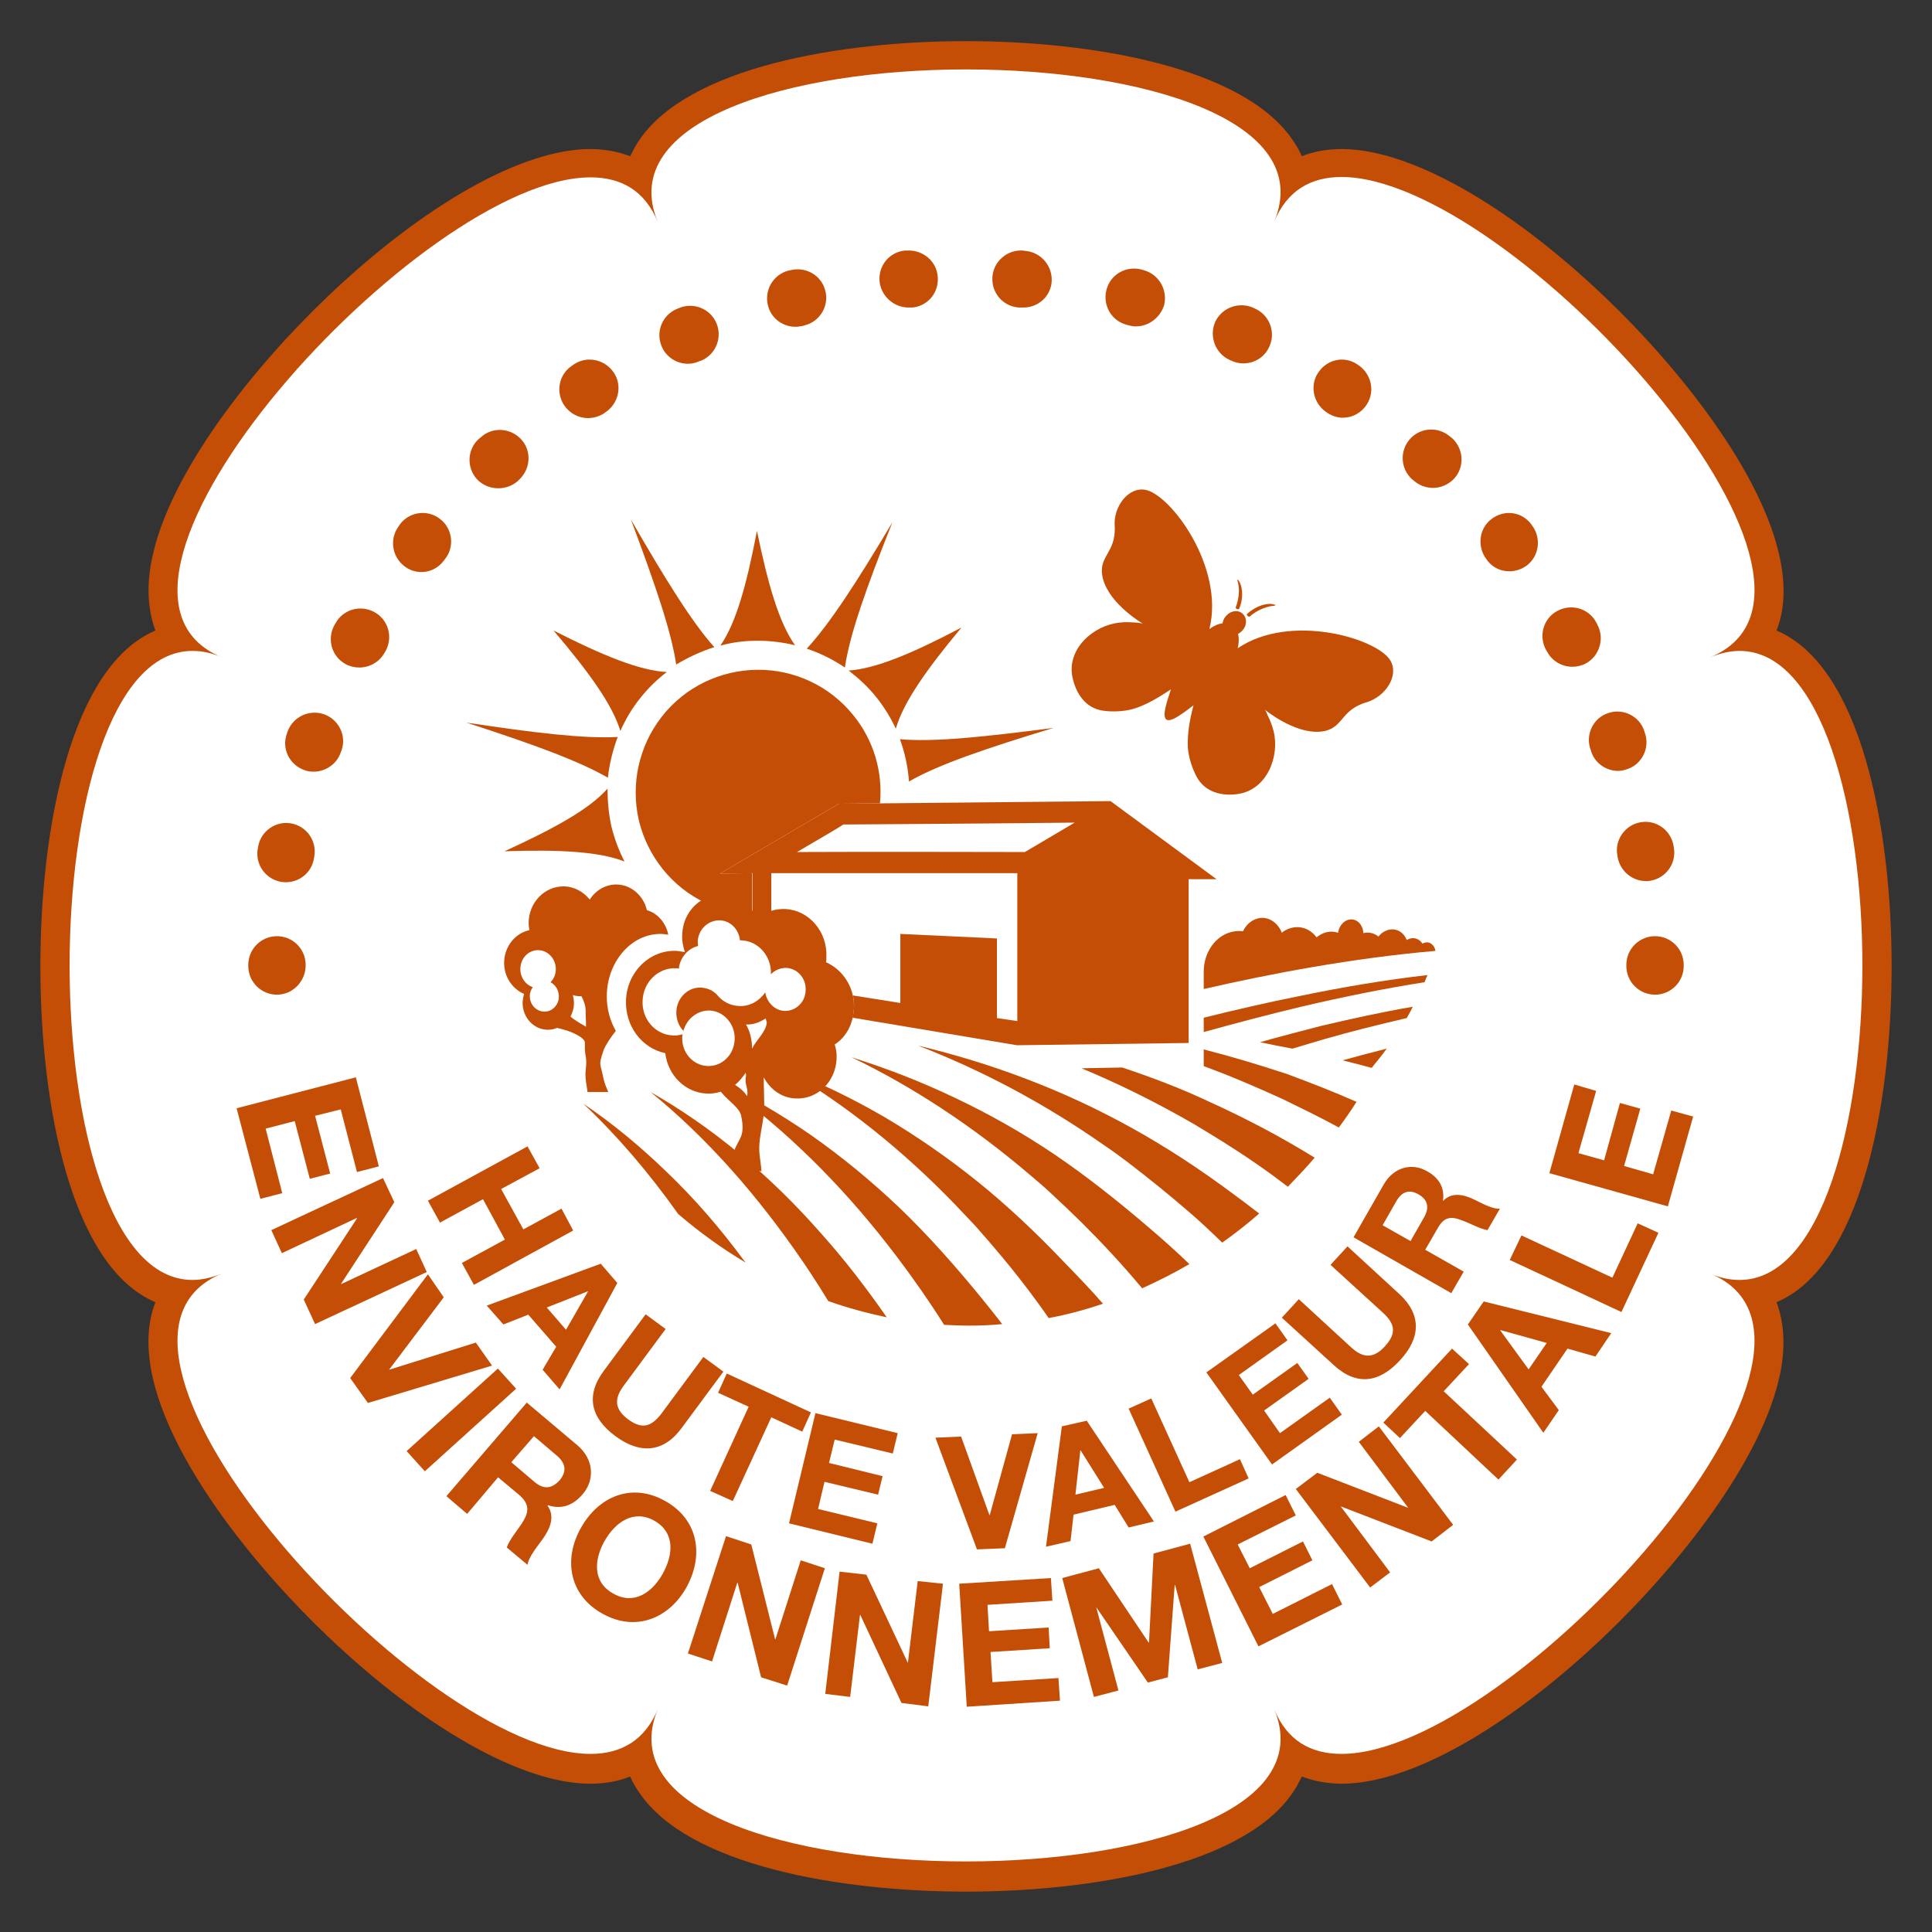
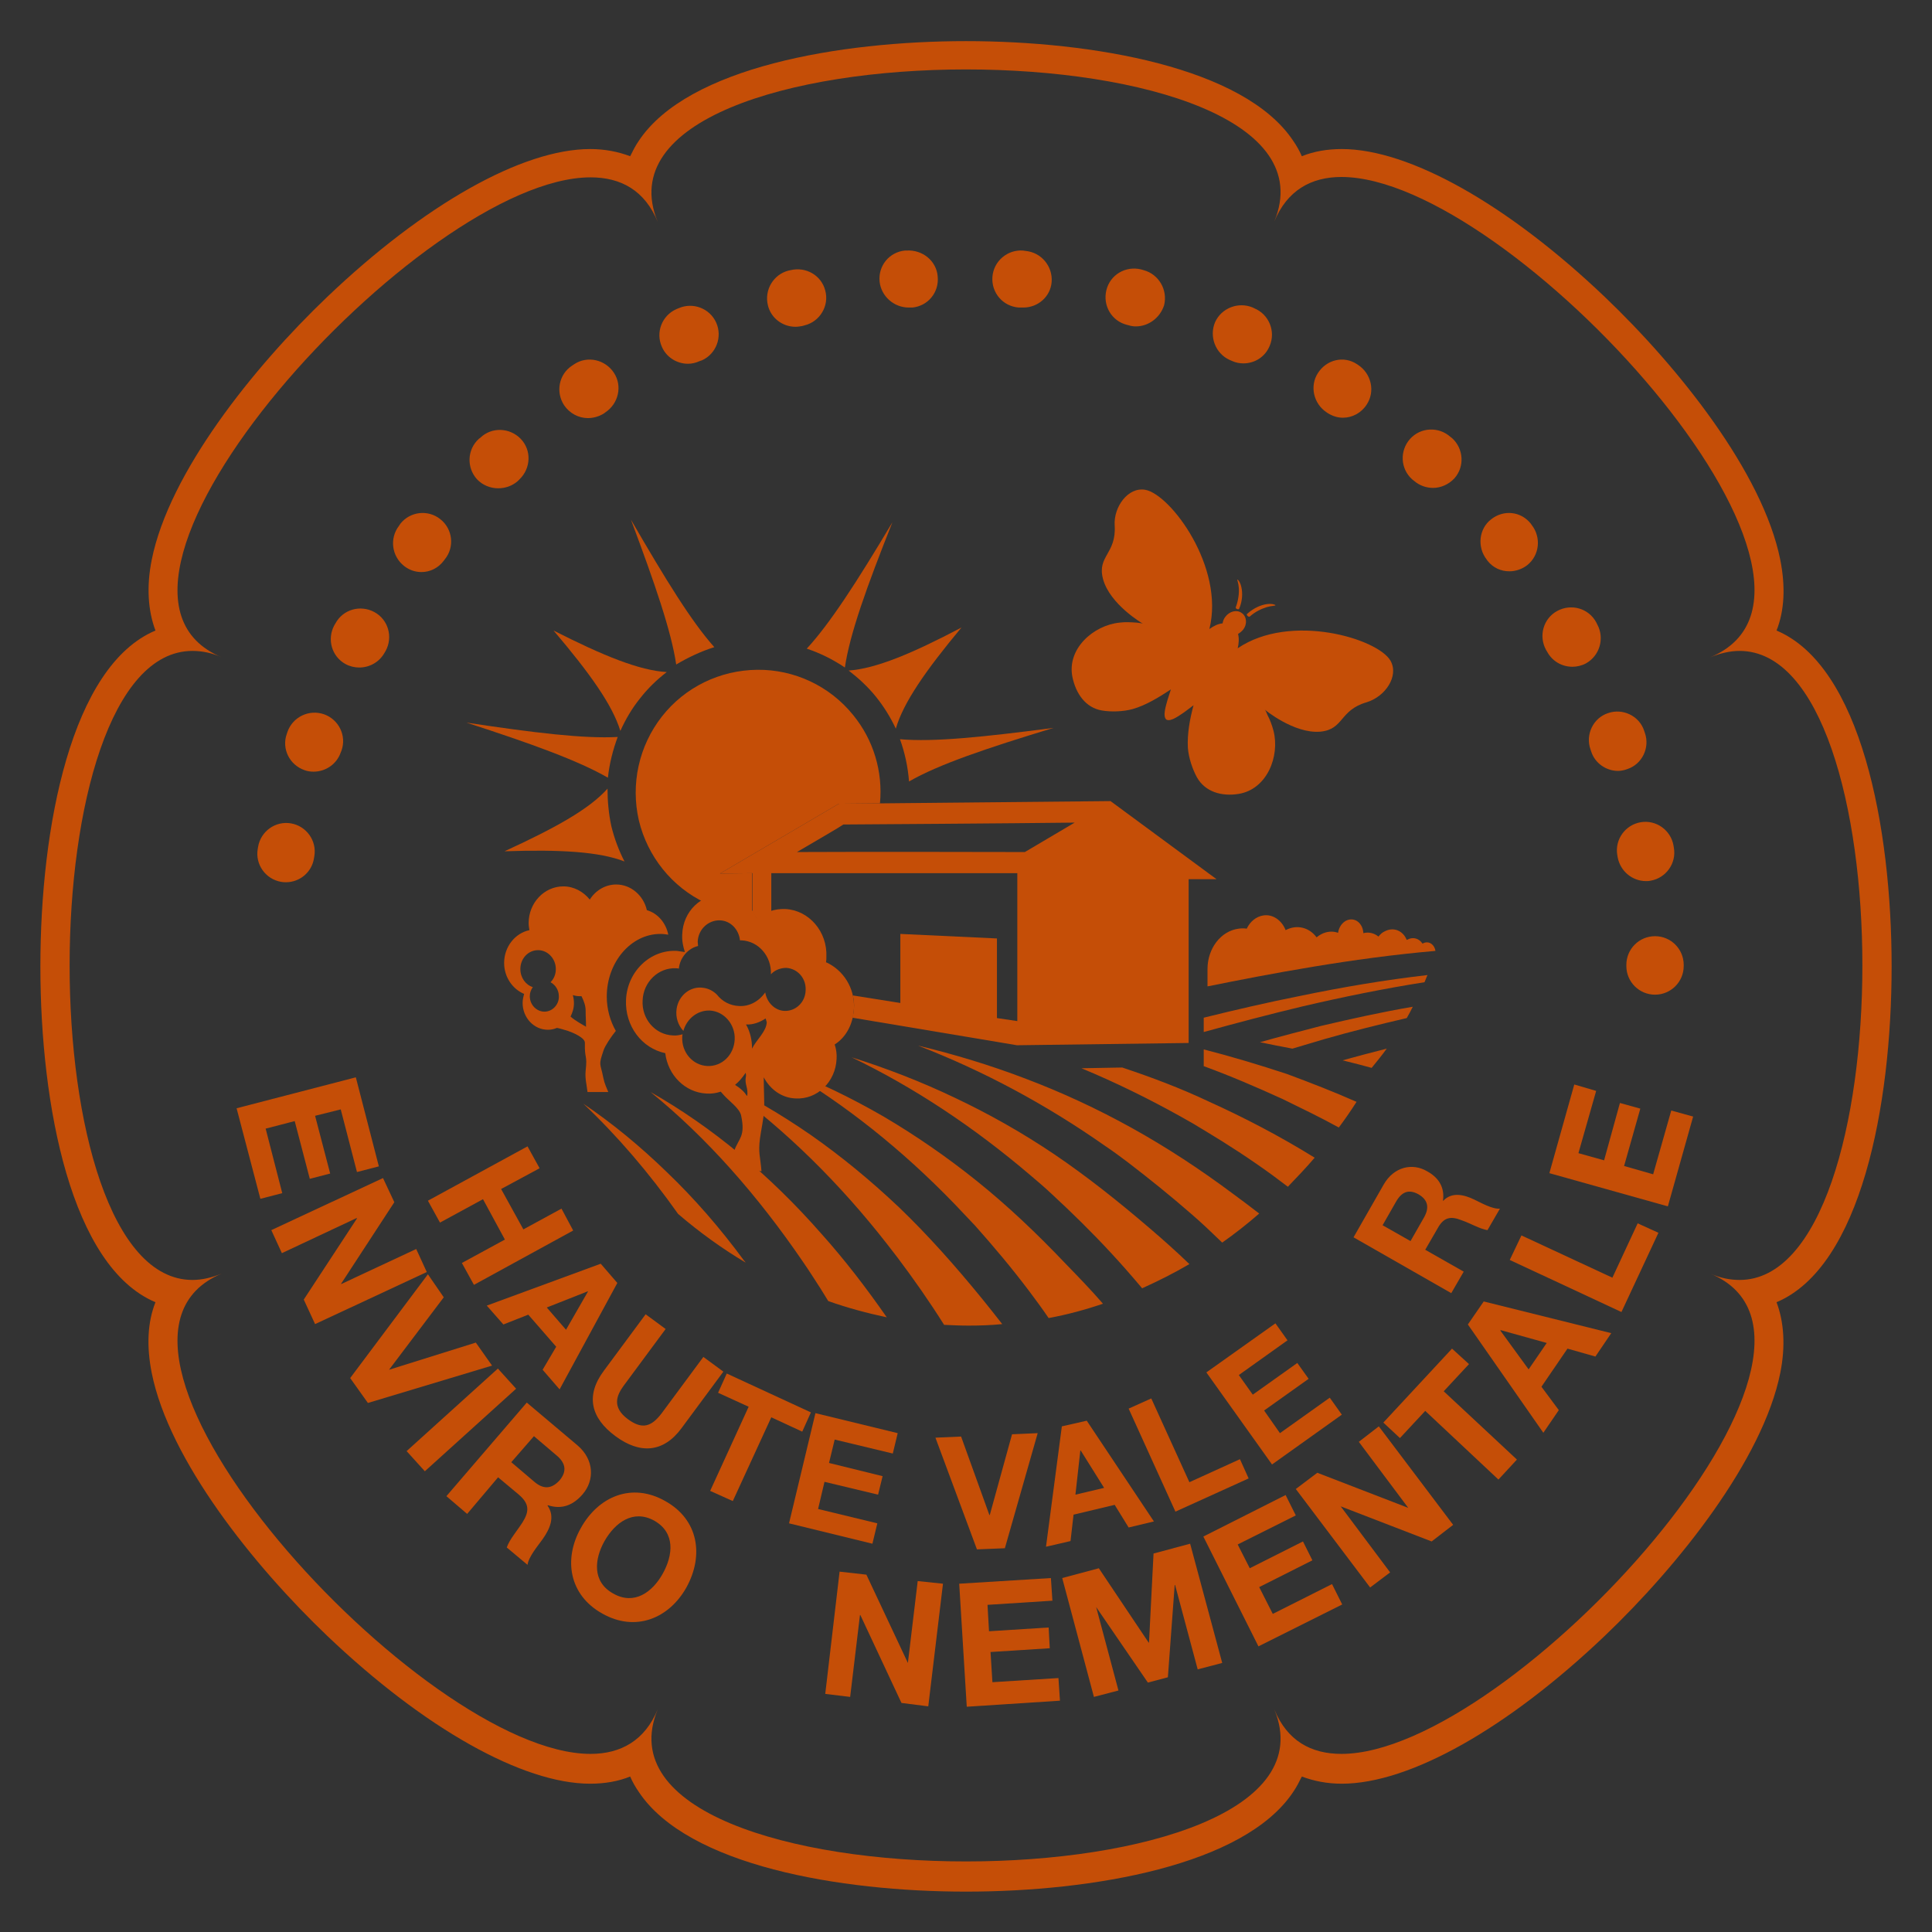
<svg xmlns="http://www.w3.org/2000/svg" version="1.1" id="Calque_1" focusable="false" x="0px" y="0px" viewBox="0 0 512 512" style="enable-background:new 0 0 512 512;" xml:space="preserve">
  <rect x="0" y="0" width="512" height="512" fill="#333333" stroke="none" />
  <style type="text/css">
	.st0{fill:#FFFFFF;}
	.st1{fill:#C54E07;}
</style>
  <g>
-     <path class="st0" d="M256,497.4c-30.9,0-71.3-6.5-83.5-24.7c-1.5-2.3-2.6-4.8-3.2-7.3c-3.5,2.3-7.8,3.5-12.8,3.5   c-35,0-104.4-65.3-112.5-105.8c-1.6-8.1-0.7-15,2.7-20.2c-5.5-1.2-12.1-5.1-18-15.2c-18.9-32.7-18.9-110.2,0-142.9   c5.9-10.2,12.5-14,18-15.2c-3.4-5.2-4.3-12.1-2.7-20.2c8.1-40.6,77.5-105.8,112.5-105.8c5,0,9.3,1.2,12.8,3.5   c0.6-2.6,1.6-5,3.2-7.3c12.2-18.2,52.6-24.7,83.5-24.7c30.9,0,71.3,6.5,83.5,24.7c1.6,2.3,2.6,4.8,3.2,7.3   c3.5-2.3,7.8-3.5,12.8-3.5c35,0,104.4,65.3,112.5,105.8c1.6,8.1,0.7,15-2.7,20.2c22.1,4.7,32.1,45.8,32.1,86.7   c0,40.9-9.9,82.1-32.1,86.8c3.4,5.2,4.3,12.1,2.7,20.2c-8.1,40.6-77.4,105.8-112.5,105.9h0c-5,0-9.3-1.2-12.8-3.5   c-0.6,2.6-1.6,5-3.2,7.3C327.3,490.9,286.9,497.4,256,497.4" />
    <path class="st1" d="M256,18.4c46.4,0,92.8,13.4,81.7,40.3c3.4-8.2,9.7-11.8,17.8-11.8c44.7,0,143.3,108.4,97.7,127.3   c2.7-1.1,5.3-1.7,7.8-1.7c43.4,0,43.4,166.7,0,166.7c-2.5,0-5.1-0.5-7.8-1.7c45.6,18.9-53,127.3-97.7,127.3   c-8.1,0-14.4-3.5-17.8-11.8c11.1,26.9-35.3,40.3-81.7,40.3c-46.4,0-92.8-13.4-81.7-40.3c-3.4,8.2-9.7,11.8-17.8,11.8   c-44.7,0-143.3-108.4-97.7-127.3c-2.7,1.1-5.3,1.7-7.8,1.7c-43.4,0-43.4-166.7,0-166.7c2.5,0,5.1,0.5,7.8,1.7   C13.2,155.4,111.8,47,156.5,47c8.1,0,14.4,3.5,17.8,11.8C163.2,31.9,209.6,18.4,256,18.4 M256,10.9c-33.4,0-73.7,6.9-86.7,26.4   c-0.9,1.3-1.6,2.7-2.3,4.1c-3.2-1.2-6.7-1.9-10.6-1.9c-18,0-44,14.7-69.7,39.2c-19.5,18.6-41.9,46.6-46.5,69.7   c-1.4,7-1,13.4,1,18.7c-22.3,9.4-30.5,52-30.5,89c0,37,8.2,79.6,30.5,89c-2.1,5.3-2.4,11.6-1,18.7c4.6,23.1,27,51.1,46.5,69.7   c25.7,24.5,51.8,39.2,69.7,39.2c3.8,0,7.4-0.6,10.6-1.9c0.6,1.4,1.4,2.8,2.3,4.1c13,19.5,53.3,26.4,86.7,26.4   c33.4,0,73.7-6.9,86.7-26.4c0.9-1.3,1.6-2.7,2.3-4.1c3.2,1.2,6.7,1.9,10.6,1.9c18,0,44-14.7,69.7-39.2   c19.5-18.6,41.9-46.7,46.5-69.7c1.4-7,1-13.4-1-18.7c22.3-9.4,30.5-52,30.5-89s-8.2-79.6-30.5-89c2.1-5.3,2.4-11.6,1-18.7   c-4.6-23.1-27-51.1-46.5-69.7c-25.7-24.5-51.8-39.2-69.7-39.2c-3.8,0-7.4,0.6-10.6,1.9c-0.6-1.4-1.4-2.8-2.3-4.1   C329.7,17.8,289.4,10.9,256,10.9" />
    <polygon class="st1" points="94.3,285.5 100.4,309.1 94.6,310.6 90.3,294 83.5,295.7 87.5,311 82.1,312.4 78.1,297.1 70.4,299.1    74.8,316.2 69,317.7 62.7,293.7  " />
    <polygon class="st1" points="101.5,312.2 104.5,318.6 90.4,340.2 90.4,340.3 110.3,331 113.1,337.1 83.5,350.9 80.5,344.4    94.6,322.9 94.5,322.8 74.7,332.1 71.9,326  " />
    <polygon class="st1" points="97.5,371.8 92.8,365.2 113.4,337.7 117.6,343.8 103.1,363 103.1,363 126.1,355.8 130.4,361.9  " />
    <rect x="105.8" y="372.6" transform="matrix(0.742 -0.671 0.671 0.742 -220.762 179.081)" class="st1" width="32.6" height="7.2" />
    <path class="st1" d="M139.6,371.7L153,383c4.5,3.8,4.6,9.3,1.4,13c-2.5,2.9-5.5,4.1-9.2,2.9l-0.1,0.1c2.1,3,0.6,6.2-1.3,8.9   c-1.2,1.7-3.7,4.6-4,6.8l-5.5-4.6c0.7-2.1,2.8-4.5,4.2-6.7c1.8-2.9,1.8-4.9-1-7.3l-5.5-4.6l-8.2,9.7l-5.5-4.7L139.6,371.7z    M135.5,387.5l6,5.1c2.4,2.1,4.6,2.1,6.8-0.3c2-2.4,1.6-4.6-0.8-6.6l-6-5.1L135.5,387.5z" />
    <path class="st1" d="M176.3,397.8c8.8,4.9,10.3,14.4,5.6,22.9c-4.6,8.2-13.5,11.9-22.3,6.9c-8.8-4.9-10.3-14.4-5.7-22.6   C158.6,396.5,167.5,392.8,176.3,397.8 M162.5,422.3c5.6,3.2,10.4-0.4,13.1-5.2c2.8-5,3.4-10.9-2.2-14.1c-5.6-3.1-10.4,0.5-13.2,5.4   C157.5,413.2,156.9,419.2,162.5,422.3" />
-     <polygon class="st1" points="192.4,407.1 199.1,409.3 205.4,434.4 205.5,434.4 212.2,413.5 218.6,415.6 208.6,446.7 201.7,444.5    195.5,419.5 195.4,419.4 188.7,440.3 182.3,438.2  " />
    <polygon class="st1" points="222.5,416.5 229.6,417.3 240.6,440.7 240.6,440.7 243.2,419 249.9,419.7 246,452.2 238.9,451.3    228,428 227.9,428 225.3,449.7 218.7,448.9  " />
    <polygon class="st1" points="254.2,419.7 278.5,418.2 278.9,424.2 261.7,425.3 262.1,432.3 277.9,431.3 278.2,436.8 262.5,437.8    263,445.8 280.5,444.7 280.9,450.7 256.2,452.3  " />
    <polygon class="st1" points="281.5,418.2 291.2,415.6 304.4,435.3 304.5,435.3 305.7,411.7 315.4,409.1 323.9,440.7 317.4,442.4    311.4,420 311.3,420.1 309.5,444.5 304.2,445.9 290.5,425.9 290.5,425.9 296.4,448 289.9,449.7  " />
    <polygon class="st1" points="318.9,407.2 340.7,396.2 343.4,401.6 328,409.3 331.2,415.6 345.3,408.5 347.8,413.5 333.7,420.6    337.3,427.7 353,419.8 355.7,425.2 333.5,436.3  " />
    <polygon class="st1" points="343.4,394.6 349.1,390.3 373.2,399.6 373.2,399.6 360.1,382.1 365.4,378 385.1,404.1 379.4,408.5    355.3,399.2 355.3,399.2 368.4,416.7 363.1,420.7  " />
    <polygon class="st1" points="377.7,373.9 371,381.1 366.6,377 384.8,357.4 389.3,361.5 382.6,368.7 402,386.8 397.1,392.1  " />
    <path class="st1" d="M389,351l4.2-6.1l33.8,8.4l-4.2,6.2l-7.4-2.1l-6.9,10.1l4.6,6.2l-4.1,6L389,351z M405.1,362.9l4.8-7l-12.2-3.4   l-0.1,0.1L405.1,362.9z" />
    <polygon class="st1" points="400.1,333.9 403.2,327.4 427.3,338.6 434,324.2 439.5,326.7 429.7,347.7  " />
    <polygon class="st1" points="410.6,310.9 417.2,287.4 423,289.1 418.3,305.6 425.1,307.5 429.3,292.3 434.7,293.8 430.4,309    438.1,311.2 442.9,294.3 448.7,295.9 442,319.7  " />
    <polygon class="st1" points="139.8,303.8 143,309.6 132.8,315.1 138.7,325.8 148.8,320.3 151.9,326.1 125.6,340.5 122.4,334.7    133.8,328.5 128,317.8 116.6,324 113.4,318.2  " />
    <path class="st1" d="M159.2,334.9l4.4,5.1l-15.3,28.2l-4.5-5.2l3.6-6.1l-7.4-8.5l-6.6,2.6l-4.4-5L159.2,334.9z M144.9,346.5   l5.1,5.9l5.8-10.1l0-0.1L144.9,346.5z" />
    <path class="st1" d="M180.6,378.5c-4.8,6.5-11,6.9-17.5,2.1c-6.5-4.8-8-10.7-3.1-17.3l11.1-15l5.3,3.9l-11.1,15   c-1.9,2.6-3.2,5.7,1.1,8.9c3.8,2.8,6.2,2,8.9-1.5l11.1-15l5.3,3.9L180.6,378.5z" />
    <polygon class="st1" points="198.4,372.8 190.3,369.1 192.6,364 214.9,374.3 212.6,379.4 204.4,375.6 194.2,397.8 188.2,395.1  " />
    <polygon class="st1" points="216.1,374.5 237.9,379.8 236.6,385.2 221.2,381.5 219.7,387.7 233.9,391.2 232.7,396.1 218.5,392.7    216.8,399.9 232.5,403.7 231.2,409.1 209.1,403.7  " />
    <polygon class="st1" points="266.3,410.3 258.9,410.6 247.9,381 254.7,380.7 262.2,401.5 262.3,401.5 268.2,380.1 275,379.8  " />
    <path class="st1" d="M281.4,378l6.6-1.5l17.8,26.7l-6.7,1.6l-3.7-6l-10.9,2.6l-0.8,7l-6.5,1.5L281.4,378z M285,396.1l7.6-1.8   l-6.2-9.9l-0.1,0L285,396.1z" />
    <polygon class="st1" points="299.1,373.3 305.1,370.6 315.2,392.8 328.6,386.7 330.9,391.8 311.5,400.6  " />
    <polygon class="st1" points="319.7,363.7 338,350.7 341.2,355.2 328.3,364.4 332,369.6 343.8,361.2 346.8,365.4 335,373.8    339.2,379.8 352.4,370.4 355.6,374.9 337.1,388.1  " />
-     <path class="st1" d="M370.8,342.9c6,5.5,5.7,11.7,0.2,17.6c-5.5,6-11.5,6.8-17.5,1.3l-13.8-12.6l4.5-4.9L358,357   c2.4,2.2,5.4,3.8,9-0.2c3.2-3.5,2.7-6-0.6-9l-13.8-12.6l4.5-4.9L370.8,342.9z" />
    <path class="st1" d="M358.7,327.9l8-14c2.7-4.7,7.6-5.8,11.5-3.5c3.1,1.7,4.7,4.3,4.2,7.8l0.1,0c2.3-2.4,5.5-1.6,8.2-0.3   c1.7,0.8,4.8,2.6,6.8,2.4l-3.3,5.7c-2-0.3-4.5-1.8-6.8-2.6c-3-1.2-4.8-0.8-6.4,2.1l-3.3,5.7l10.2,5.8l-3.3,5.7L358.7,327.9z    M373.8,328.9l3.6-6.3c1.4-2.5,1.1-4.6-1.5-6.1c-2.5-1.4-4.4-0.7-5.9,1.9l-3.6,6.3L373.8,328.9z" />
    <path class="st1" d="M371.1,241.3L371.1,241.3c-0.1,0.1-0.2,0.1-0.2,0.1L371.1,241.3z M375.6,242.1L375.6,242.1   C375.5,242.1,375.5,242.1,375.6,242.1C375.5,242.1,375.6,242.1,375.6,242.1" />
-     <path class="st1" d="M380.4,252 M380.4,252c0-0.2-0.1-0.3-0.1-0.5c-0.5-1.5-1.9-2.2-3.2-1.5c0,0-0.1,0.1-0.1,0.1   c-0.9-1.4-2.5-1.9-4-1.1c-0.1,0-0.1,0.1-0.2,0.1c-1-2.5-3.5-3.5-5.8-2.3c-0.7,0.3-1.2,0.8-1.7,1.4c-1.1-0.9-2.6-1.3-4-0.9   c0-0.4-0.1-0.8-0.2-1.2c-0.7-2.1-2.6-3-4.4-2.1c-1.1,0.6-1.9,1.8-2.1,3.2c-1.4-0.5-3-0.4-4.5,0.4c-0.4,0.2-0.8,0.5-1.2,0.8   c-1.9-2.6-5.2-3.5-8.2-1.9c-0.4,0.2-0.7,0.4-1,0.7c-1-2.6-3.4-4.3-5.9-3.9c-1.9,0.3-3.5,1.6-4.4,3.5c-0.7-0.1-1.4-0.1-2.1,0   c-4.8,0.6-8.3,5.3-8.3,10.7v4.6C336.4,258.1,358.4,253.9,380.4,252" />
+     <path class="st1" d="M380.4,252 M380.4,252c0-0.2-0.1-0.3-0.1-0.5c-0.5-1.5-1.9-2.2-3.2-1.5c0,0-0.1,0.1-0.1,0.1   c-0.9-1.4-2.5-1.9-4-1.1c-0.1,0-0.1,0.1-0.2,0.1c-1-2.5-3.5-3.5-5.8-2.3c-0.7,0.3-1.2,0.8-1.7,1.4c-1.1-0.9-2.6-1.3-4-0.9   c0-0.4-0.1-0.8-0.2-1.2c-0.7-2.1-2.6-3-4.4-2.1c-1.1,0.6-1.9,1.8-2.1,3.2c-1.4-0.5-3-0.4-4.5,0.4c-0.4,0.2-0.8,0.5-1.2,0.8   c-1.9-2.6-5.2-3.5-8.2-1.9c-1-2.6-3.4-4.3-5.9-3.9c-1.9,0.3-3.5,1.6-4.4,3.5c-0.7-0.1-1.4-0.1-2.1,0   c-4.8,0.6-8.3,5.3-8.3,10.7v4.6C336.4,258.1,358.4,253.9,380.4,252" />
    <path class="st1" d="M328.3,155.8c0.1,1.3-0.1,3.3-0.8,5.1c-0.1,0.2,0.1,0.4,0.3,0.5c0.3,0.1,0.5,0.1,0.6-0.1   c0.9-2.1,0.9-4.2,0.6-5.6c-0.3-1.5-1-2.2-1.1-2.1C327.8,153.6,328.2,154.4,328.3,155.8 M330.6,163.2c0.2,0.2,0.4,0.3,0.6,0.2   c1.4-1.3,3.2-2.1,4.5-2.5c1.3-0.4,2.2-0.3,2.3-0.5c0.1-0.1-0.8-0.5-2.3-0.3c-1.5,0.2-3.4,1-5.1,2.5   C330.3,162.8,330.4,163,330.6,163.2 M368.5,175.1c-3.4-5.9-26.5-12.8-40.5-3.3c0.3-1.2,0.4-2.6,0.1-3.8c0.5-0.3,1-0.7,1.4-1.2   c1.1-1.5,0.9-3.5-0.5-4.4c-1.3-0.9-3.2-0.4-4.3,1.1c-0.4,0.5-0.6,1.1-0.7,1.7c-1.2,0.1-2.4,0.7-3.5,1.5c4.1-16.4-10.3-35.7-17-36.9   c-4.6-0.8-8.4,4.6-8.1,9.4c0.5,7.6-4.7,8.1-3.1,14.2c1.8,6.8,10.6,11.9,10.6,11.9c-0.4-0.2-1.2-0.2-1.7-0.3c-1.5-0.1-3-0.2-4.5,0   c-6.9,0.7-14,6.9-12.5,14.4c0.9,4.4,3.5,8.2,7.9,8.9c2.4,0.4,5.6,0.3,8.1-0.4c3.5-1,6.9-3.1,10.1-5.2c-0.3,0.9-0.6,1.9-0.9,2.8   c-0.3,1.2-1.4,4.3-0.3,5.2c1.2,0.7,3.7-1.3,4.8-2c0.8-0.6,1.6-1.2,2.4-1.8c-1,3.7-1.7,7.6-1.5,11.3c0.2,2.6,1.2,5.6,2.4,7.8   c2.2,3.9,6.6,5.1,11,4.4c7.6-1.2,11-10,9.3-16.7c-0.4-1.5-0.9-2.9-1.6-4.2c-0.2-0.4-0.4-1.2-0.8-1.5c0,0,7.8,6.5,14.8,5.9   c6.3-0.6,5-5.7,12.3-7.8C367.1,184.6,370.8,179.2,368.5,175.1" />
    <path class="st1" d="M195.9,305.7c-7.6-6.3-15.4-11.7-23.5-16.3c14.8,12,28.4,27.4,40.4,45c1.6,2.3,3.1,4.7,4.6,7   c0.7,1.1,1.4,2.3,2.1,3.4c5.1,1.8,10.3,3.2,15.5,4.3c-5.5-7.9-11.2-15.3-17.2-22C210.8,319.1,203.5,312,195.9,305.7 M238.3,320   c-7.6-7.2-15.4-13.6-23.4-19.2c-8.1-5.6-16.3-10.4-24.8-14.4c15.4,10.7,29.8,24.4,42.7,40.4c1.7,2.1,3.3,4.2,5,6.4   c4.3,5.7,8.5,11.7,12.4,17.9c2.1,0.1,4.3,0.2,6.5,0.2c3,0,5.9-0.1,8.9-0.4c-1.8-2.3-3.6-4.6-5.4-6.8   C253.1,335.4,245.9,327.3,238.3,320 M258.9,313c-8.1-6.5-16.4-12.2-24.9-17.2c-8.5-4.9-17.2-9.1-26-12.5   c15.9,9.3,31.1,21.4,45,35.8c1.8,1.9,3.6,3.8,5.4,5.7c4.9,5.5,9.7,11.2,14.3,17.3c1.8,2.4,3.5,4.7,5.2,7.2   c4.9-0.9,9.7-2.2,14.4-3.8c-3.2-3.7-6.6-7.2-9.9-10.6C274.8,326.9,267,319.5,258.9,313 M279.4,305.9c-8.6-5.8-17.5-10.8-26.4-15   c-9-4.3-18.1-7.8-27.3-10.7c16.6,8,32.4,18.5,47.3,31.2c1.9,1.6,3.9,3.3,5.8,5.1c5.3,4.9,10.5,10,15.5,15.4c2.8,3,5.5,6.1,8.2,9.3   c0.1,0.1,0.1,0.2,0.2,0.2c4.2-1.9,8.4-4,12.5-6.4c-3.4-3.3-6.9-6.4-10.4-9.4C296.4,318.4,288.1,311.8,279.4,305.9 M176.8,310.7   c-7.1-6.9-14.5-13-22.2-18.2c8.9,8.4,17.4,18.3,25.1,29.2c5.7,4.9,11.7,9.2,17.9,12.9c-0.1-0.2-0.3-0.4-0.4-0.5   C190.8,325.4,184,317.6,176.8,310.7 M319,269.7v3.8c8.7-2.4,17.4-4.7,26.2-6.8c10.7-2.5,21.5-4.7,32.3-6.4c0.3-0.6,0.5-1.3,0.8-1.9   c-11.3,1.3-22.5,3.2-33.6,5.5C336.1,265.6,327.5,267.6,319,269.7 M333.9,276.2c3,0.6,5.8,1.2,8.6,1.7c2.8-0.8,5.6-1.7,8.4-2.5   c7.3-2.1,14.6-3.9,21.9-5.6c0.6-1,1.1-2,1.6-3c-8.2,1.4-16.3,3.2-24.4,5.1C344.6,273.3,339.2,274.7,333.9,276.2 M299.9,298.9   c-9.2-5.1-18.5-9.4-28-13c-9.4-3.6-19-6.5-28.6-8.8c17.1,6.6,33.8,15.5,49.6,26.6c2.1,1.4,4.1,2.9,6.1,4.4   c5.6,4.3,11.2,8.8,16.7,13.6c2.8,2.4,5.5,5,8.2,7.6c3.4-2.4,6.6-4.9,9.8-7.7c-2.3-1.8-4.6-3.5-6.9-5.2   C318.1,309.9,309.1,304,299.9,298.9 M319,278.1v4.4h-0.1c7.1,2.6,14.1,5.6,21.1,8.8c4.9,2.4,9.9,4.8,14.8,7.5   c1.5-2,3.1-4.3,4.7-6.8c-6.1-2.7-12.3-5.1-18.5-7.4C333.7,282.2,326.4,280,319,278.1 M297.4,282.9l-10.8,0.2   c8.9,3.7,17.7,8,26.3,12.8c2.2,1.2,4.4,2.5,6.5,3.8c6,3.6,12,7.5,17.9,11.8c1.3,1,2.7,2,4,3c2.4-2.5,4.8-5,7.1-7.7   c-9.2-5.7-18.6-10.6-28.1-14.9C312.9,288.4,305.2,285.5,297.4,282.9 M363.5,283L363.5,283c1.3-1.6,2.7-3.3,4-5.1   c-3.9,1-7.8,2-11.7,3.1C358.7,281.7,361.3,282.4,363.5,283" />
    <path class="st1" d="M232.1,184.6c2.1,2.6,3.9,5.5,5.3,8.5c2-6.9,7.9-15.4,17.4-26.8c-13.1,6.9-22.7,10.9-29.9,11.4   C227.5,179.7,230,182,232.1,184.6" />
    <path class="st1" d="M236.5,138.4c-9.4,15.8-16.6,26.9-22.7,33.5c3.6,1.2,7,2.9,10.1,5C225.2,168,229.7,155.5,236.5,138.4" />
-     <path class="st1" d="M210.7,171c-4.2-5.9-7.1-15.8-10.1-30.3c-2.8,14.6-5.6,24.5-9.7,30.4c3.2-0.9,6.5-1.3,9.9-1.3   C204.1,169.8,207.4,170.2,210.7,171" />
    <path class="st1" d="M238.5,195.9c1.3,3.6,2.1,7.3,2.4,11.2c7.8-4.5,20.5-8.8,38.3-14.2C260.7,195.3,247.5,196.7,238.5,195.9" />
    <path class="st1" d="M161,209c-4.8,5.4-13.8,10.4-27.3,16.6c14.8-0.5,25.1,0.1,31.8,2.7c-1.5-2.9-2.7-6.1-3.5-9.4   C161.3,215.6,161,212.3,161,209" />
    <path class="st1" d="M199.4,231.4l-8.6,0.1l31.5-18.5l10.9-0.1c0.8-8.4-1.7-16.8-7.1-23.4c-6.2-7.7-15.6-12.1-25.4-12   c-9.9,0.1-19.2,4.6-25.3,12.4c-6.1,7.8-8.3,17.9-6.1,27.5c2.3,9.6,8.8,17.7,17.7,21.9c3.9,1.8,8.1,2.8,12.3,3V231.4z" />
    <path class="st1" d="M163.7,195.3c-9,0.5-22.1-1.1-40.1-3.8c17.3,5.6,29.7,10.1,37.5,14.6C161.5,202.4,162.4,198.8,163.7,195.3" />
    <path class="st1" d="M189.3,171.5c-6-6.7-12.9-17.9-22.1-33.8c6.4,17.1,10.7,29.6,12,38.4C182.4,174.2,185.8,172.6,189.3,171.5" />
    <path class="st1" d="M169.6,185.1c2.1-2.7,4.5-5,7.1-7c-7.2-0.4-16.8-4.3-30-11c9.6,11.3,15.6,19.7,17.7,26.6   C165.8,190.6,167.5,187.7,169.6,185.1" />
    <path class="st1" d="M294.3,212.3l-72,0.7l-31.5,18.5l8.6-0.1v10.2c0.4,0.6,0.9,1.3,1.2,2c1.1-0.9,2.4-1.6,3.8-2v-10.2l65.2,0v39.2   l-5.4-0.8v-21.1l-25.6-1.2v18.3l-12.6-2c0.3,1.1,0.4,2.3,0.3,3.5c0,0.8-0.2,1.6-0.4,2.4l43.6,7.3l45.5-0.6v-43.4l7.4,0L294.3,212.3   z M271.6,225.8c-1,0-44.8-0.1-60.4,0c6-3.5,11.8-6.9,12.3-7.3c1,0,45.5-0.3,61.3-0.5C278.5,221.7,272.3,225.4,271.6,225.8" />
    <path class="st1" d="M160,278.2c0.4-1.1,1.9-3.4,3.2-5c-1.5-2.6-2.4-5.8-2.4-9.1c0-9.1,6.4-16.6,14.2-16.6c0.7,0,1.4,0.1,2.1,0.2   c-0.6-3.1-2.8-5.7-5.7-6.5c0,0,0,0,0-0.1c-0.9-3.8-4.2-6.7-8.1-6.7c-2.9,0-5.5,1.6-7,4c-1.7-2.1-4.2-3.5-7-3.5   c-5.1,0-9.2,4.4-9.2,9.7c0,0.7,0.1,1.3,0.2,1.9c-3.8,0.8-6.7,4.4-6.7,8.7c0,3.7,2.2,6.9,5.3,8.2c-0.2,0.7-0.4,1.5-0.4,2.4   c0,3.9,3,7.1,6.7,7.1c0.9,0,1.7-0.2,2.4-0.5c1,0.2,1.9,0.5,2.9,0.8c1.2,0.4,4.6,1.8,4.5,3.2c-0.1,4.5,0.7,2.9,0.2,7.4   c-0.2,2,0.3,3.8,0.5,5.6l5.5,0c-0.4-1-1-2.2-1.3-3.7C159.1,281.5,158.5,282.6,160,278.2 M144.3,268.1c-2.1,0-3.9-1.8-3.9-4.1   c0-0.9,0.3-1.7,0.8-2.4c-1.9-0.6-3.3-2.5-3.3-4.8c0-2.8,2.1-5,4.7-5c2.6,0,4.7,2.3,4.7,5c0,1.4-0.5,2.6-1.4,3.5   c1.3,0.7,2.2,2.1,2.2,3.7C148.2,266.2,146.4,268.1,144.3,268.1 M151.2,269.4c0.5-1,0.9-2.2,0.9-3.5c0-0.8-0.1-1.5-0.3-2.2   c0.6,0.2,1.2,0.3,1.8,0.3c0.2,0,0.4,0,0.5,0c0.6,1.2,1.1,2.5,1.1,3.8c0,2.2,0.1,2.1,0.1,4.3C154.5,271.6,152.4,270.5,151.2,269.4" />
    <path class="st1" d="M226.3,267.3c0.3-5.5-2.9-10.3-7.4-12.3c0.1-0.5,0.1-0.9,0.1-1.4c0.3-6.7-4.6-12.4-10.9-12.7   c-2.8-0.1-5.5,0.8-7.5,2.5c-1.6-3.5-5-6.1-8.9-6.3c-5.8-0.3-10.7,4.4-10.9,10.5c-0.1,1.6,0.2,3.2,0.7,4.7c-0.7-0.1-1.4-0.2-2.1-0.3   c-7.1-0.4-13.2,5.5-13.5,13c-0.3,6.9,4.2,12.8,10.4,14.1c0.7,5.8,5.2,10.4,10.9,10.7c1.3,0.1,2.6-0.1,3.8-0.5   c0.3,0.3,0.5,0.6,0.8,0.9c1.3,1.5,4.2,3.5,4.6,5.4c1.2,5.6-0.6,6-1.8,9.3c-1.3,3.4-0.4,1.2-1.1,4.7c3.8,1,5.9,0.3,8.3,0.8   c-0.3-3.9-0.9-4.8-0.4-8.7c0.3-2.3,1-5.2,1.1-7.7c0.1-1.6-0.1-5.4-0.1-8.5c1.7,3.2,4.8,5.5,8.5,5.6c5.7,0.3,10.5-4.4,10.8-10.4   c0.1-1.4-0.1-2.7-0.5-3.9C224.2,274.9,226.1,271.4,226.3,267.3 M198,290.6c-0.6-1.2-1.8-2.2-3.2-3.1c1.1-0.9,2-2,2.8-3.2   c0.1,0.3,0.1,0.6,0.1,0.9C197.2,287.4,198.4,288.2,198,290.6 M199.3,277.9c0-2.3-0.5-4.5-1.6-6.4c1.9,0.1,3.7-0.6,5.2-1.6   c0.1,0.3,0.2,0.7,0.3,1C203.1,273.4,200.4,275.6,199.3,277.9 M207.9,267.9c-2.6-0.1-4.7-2.3-5.1-4.9c-1.6,2.3-4.2,3.8-7,3.6   c-2.3-0.1-4.4-1.2-5.8-3l0,0c-0.9-0.9-2.1-1.6-3.5-1.8c-3.5-0.6-6.7,2-7.2,5.6c-0.3,2.2,0.4,4.3,1.8,5.8c0.9-3.2,3.7-5.5,7-5.4   c3.8,0.2,6.8,3.7,6.6,7.7c-0.2,4.1-3.4,7.2-7.3,7c-3.8-0.2-6.8-3.6-6.6-7.7c0-0.2,0-0.4,0.1-0.7c-0.8,0.2-1.7,0.4-2.6,0.3   c-4.7-0.2-8.3-4.4-8-9.3c0.2-4.9,4.2-8.7,8.8-8.5c0.3,0,0.5,0,0.8,0.1c0.3-3,2.5-5.4,5.1-6c0-0.4-0.1-0.7-0.1-1.1   c0.1-3.3,2.8-5.8,5.9-5.7c2.8,0.1,5,2.4,5.3,5.3c0.1,0,0.3,0,0.4,0c4.5,0.2,8,4.2,7.8,9c1-1.1,2.5-1.7,4.1-1.7c3,0.2,5.3,2.8,5.1,6   C213.4,265.6,210.9,268,207.9,267.9" />
-     <path class="st1" d="M73.4,263.6c-4.2,0-7.6-3.4-7.6-7.6v-0.3c0-4.2,3.4-7.6,7.6-7.6c4.2,0,7.6,3.4,7.6,7.6v0.3   C80.9,260.2,77.5,263.6,73.4,263.6" />
    <path class="st1" d="M75.8,233.8c-0.4,0-0.8,0-1.3-0.1c-4.1-0.7-6.9-4.6-6.2-8.7l0.1-0.6c0.7-4.1,4.6-6.9,8.7-6.2   c4.1,0.7,6.9,4.6,6.2,8.7l-0.1,0.6C82.6,231.2,79.4,233.8,75.8,233.8 M436.2,233.5c-3.6,0-6.8-2.6-7.5-6.3l-0.1-0.6   c-0.7-4.1,2.1-8,6.2-8.7c4.1-0.7,8,2.1,8.7,6.2l0.1,0.6c0.7,4.1-2.1,8-6.2,8.7C437,233.5,436.6,233.5,436.2,233.5 M83.1,204.5   c-0.8,0-1.6-0.1-2.4-0.4c-4-1.4-6.1-5.7-4.7-9.6l0.2-0.6c1.4-3.9,5.7-6,9.7-4.6c3.9,1.4,6,5.7,4.6,9.6l-0.2,0.5   C89.2,202.6,86.2,204.5,83.1,204.5 M428.8,204.3c-3.1,0-6.1-2-7.1-5.1l-0.2-0.6c-1.4-3.9,0.7-8.3,4.6-9.6c3.9-1.4,8.3,0.7,9.6,4.6   l0.2,0.6c1.4,3.9-0.7,8.3-4.6,9.6C430.5,204.1,429.6,204.3,428.8,204.3 M95.2,176.9c-1.2,0-2.5-0.3-3.6-0.9c-3.7-2-5-6.6-3-10.3   l0.3-0.5c2-3.7,6.6-5,10.3-3c3.7,2,5,6.6,3,10.3l-0.3,0.5C100.5,175.5,97.9,176.9,95.2,176.9 M416.7,176.7c-2.7,0-5.3-1.4-6.7-4   l-0.3-0.5c-2-3.7-0.7-8.3,3-10.3c3.7-2,8.3-0.7,10.3,3l0.3,0.6c2,3.7,0.6,8.3-3,10.3C419.2,176.4,417.9,176.7,416.7,176.7    M111.7,151.6c-1.6,0-3.2-0.5-4.6-1.6c-3.3-2.6-3.9-7.3-1.4-10.6l0.4-0.6c2.6-3.3,7.4-3.8,10.6-1.2c3.3,2.6,3.8,7.4,1.2,10.6   l-0.3,0.4C116.1,150.6,113.9,151.6,111.7,151.6 M400,151.4c-2.2,0-4.3-0.9-5.8-2.8c0,0-0.2-0.3-0.2-0.3c-2.6-3.3-2.1-8.2,1.2-10.7   c3.3-2.6,7.9-2.1,10.5,1.2c0,0,0.2,0.3,0.2,0.3c2.6,3.3,2.1,8.1-1.2,10.7C403.4,150.8,401.7,151.4,400,151.4 M132,129.4   c-2,0-4.1-0.8-5.6-2.4c-2.8-3.1-2.6-7.9,0.5-10.7l0.4-0.3c3-2.9,7.8-2.7,10.7,0.3c2.9,3,2.7,7.8-0.3,10.7l-0.5,0.5   C135.7,128.8,133.9,129.4,132,129.4 M379.8,129.3c-1.8,0-3.6-0.6-5.1-1.9l-0.5-0.4c-3.1-2.8-3.3-7.6-0.5-10.7   c2.8-3.1,7.6-3.3,10.7-0.5l0.4,0.3c3.1,2.8,3.4,7.6,0.6,10.7C383.9,128.4,381.8,129.3,379.8,129.3 M155.8,110.8   c-2.4,0-4.8-1.2-6.3-3.4c-2.3-3.5-1.4-8.2,2.1-10.5l0.6-0.4c3.5-2.3,8.2-1.2,10.5,2.3c2.3,3.5,1.2,8.2-2.3,10.5l-0.4,0.3   C158.7,110.4,157.2,110.8,155.8,110.8 M355.9,110.7c-1.4,0-2.7-0.4-4-1.2c0,0-0.3-0.2-0.3-0.2c-3.5-2.3-4.6-7-2.3-10.5   c2.3-3.5,6.8-4.6,10.3-2.3c0,0,0.3,0.2,0.3,0.2c3.5,2.3,4.6,7,2.3,10.5C360.8,109.4,358.4,110.7,355.9,110.7 M182.3,96.4   c-2.9,0-5.7-1.7-6.9-4.5c-1.7-3.8,0-8.3,3.9-10l0.5-0.2c3.8-1.7,8.3,0,10,3.8c1.7,3.8,0,8.3-3.8,10l-0.6,0.2   C184.3,96.2,183.3,96.4,182.3,96.4 M329.5,96.3c-1,0-2-0.2-2.9-0.6l-0.7-0.3c-3.8-1.7-5.5-6.2-3.9-10c1.7-3.8,6.2-5.5,10-3.9   l0.4,0.2c3.9,1.6,5.7,6.1,4.1,9.9C335.3,94.6,332.5,96.3,329.5,96.3 M210.8,86.6c-3.4,0-6.5-2.3-7.3-5.7c-1-4.1,1.5-8.2,5.5-9.2   l0.5-0.1c4.1-1,8.2,1.4,9.2,5.4c1.1,4-1.4,8.2-5.4,9.2l-0.7,0.2C212,86.5,211.4,86.6,210.8,86.6 M301,86.5c-0.6,0-1.3-0.1-1.9-0.3   l-0.4-0.1c-4.1-1-6.5-5.1-5.5-9.2c1-4.1,5.1-6.5,9.2-5.5l0.7,0.2c4,1.1,6.4,5.2,5.4,9.3C307.4,84.3,304.3,86.5,301,86.5    M271.2,81.5c-0.2,0-0.5,0-0.7,0l-0.5,0c-4.2-0.3-7.3-3.9-7-8.1c0.3-4.2,4-7.3,8.1-7l0.7,0.1c4.2,0.4,7.2,4.1,6.9,8.2   C278.4,78.6,275.1,81.5,271.2,81.5 M240.8,81.5c-3.9,0-7.3-3-7.7-6.9c-0.4-4.2,2.6-7.8,6.7-8.2c0,0,0.3,0,0.4,0   c4.2-0.3,8,2.7,8.3,6.9c0.4,4.2-2.6,7.8-6.7,8.2c0,0-0.3,0-0.3,0C241.2,81.5,241,81.5,240.8,81.5" />
    <path class="st1" d="M438.6,263.6c-4.2,0-7.6-3.4-7.6-7.6v-0.3c0-4.2,3.4-7.6,7.6-7.6c4.2,0,7.6,3.4,7.6,7.6v0.3   C446.2,260.2,442.8,263.6,438.6,263.6" />
  </g>
</svg>